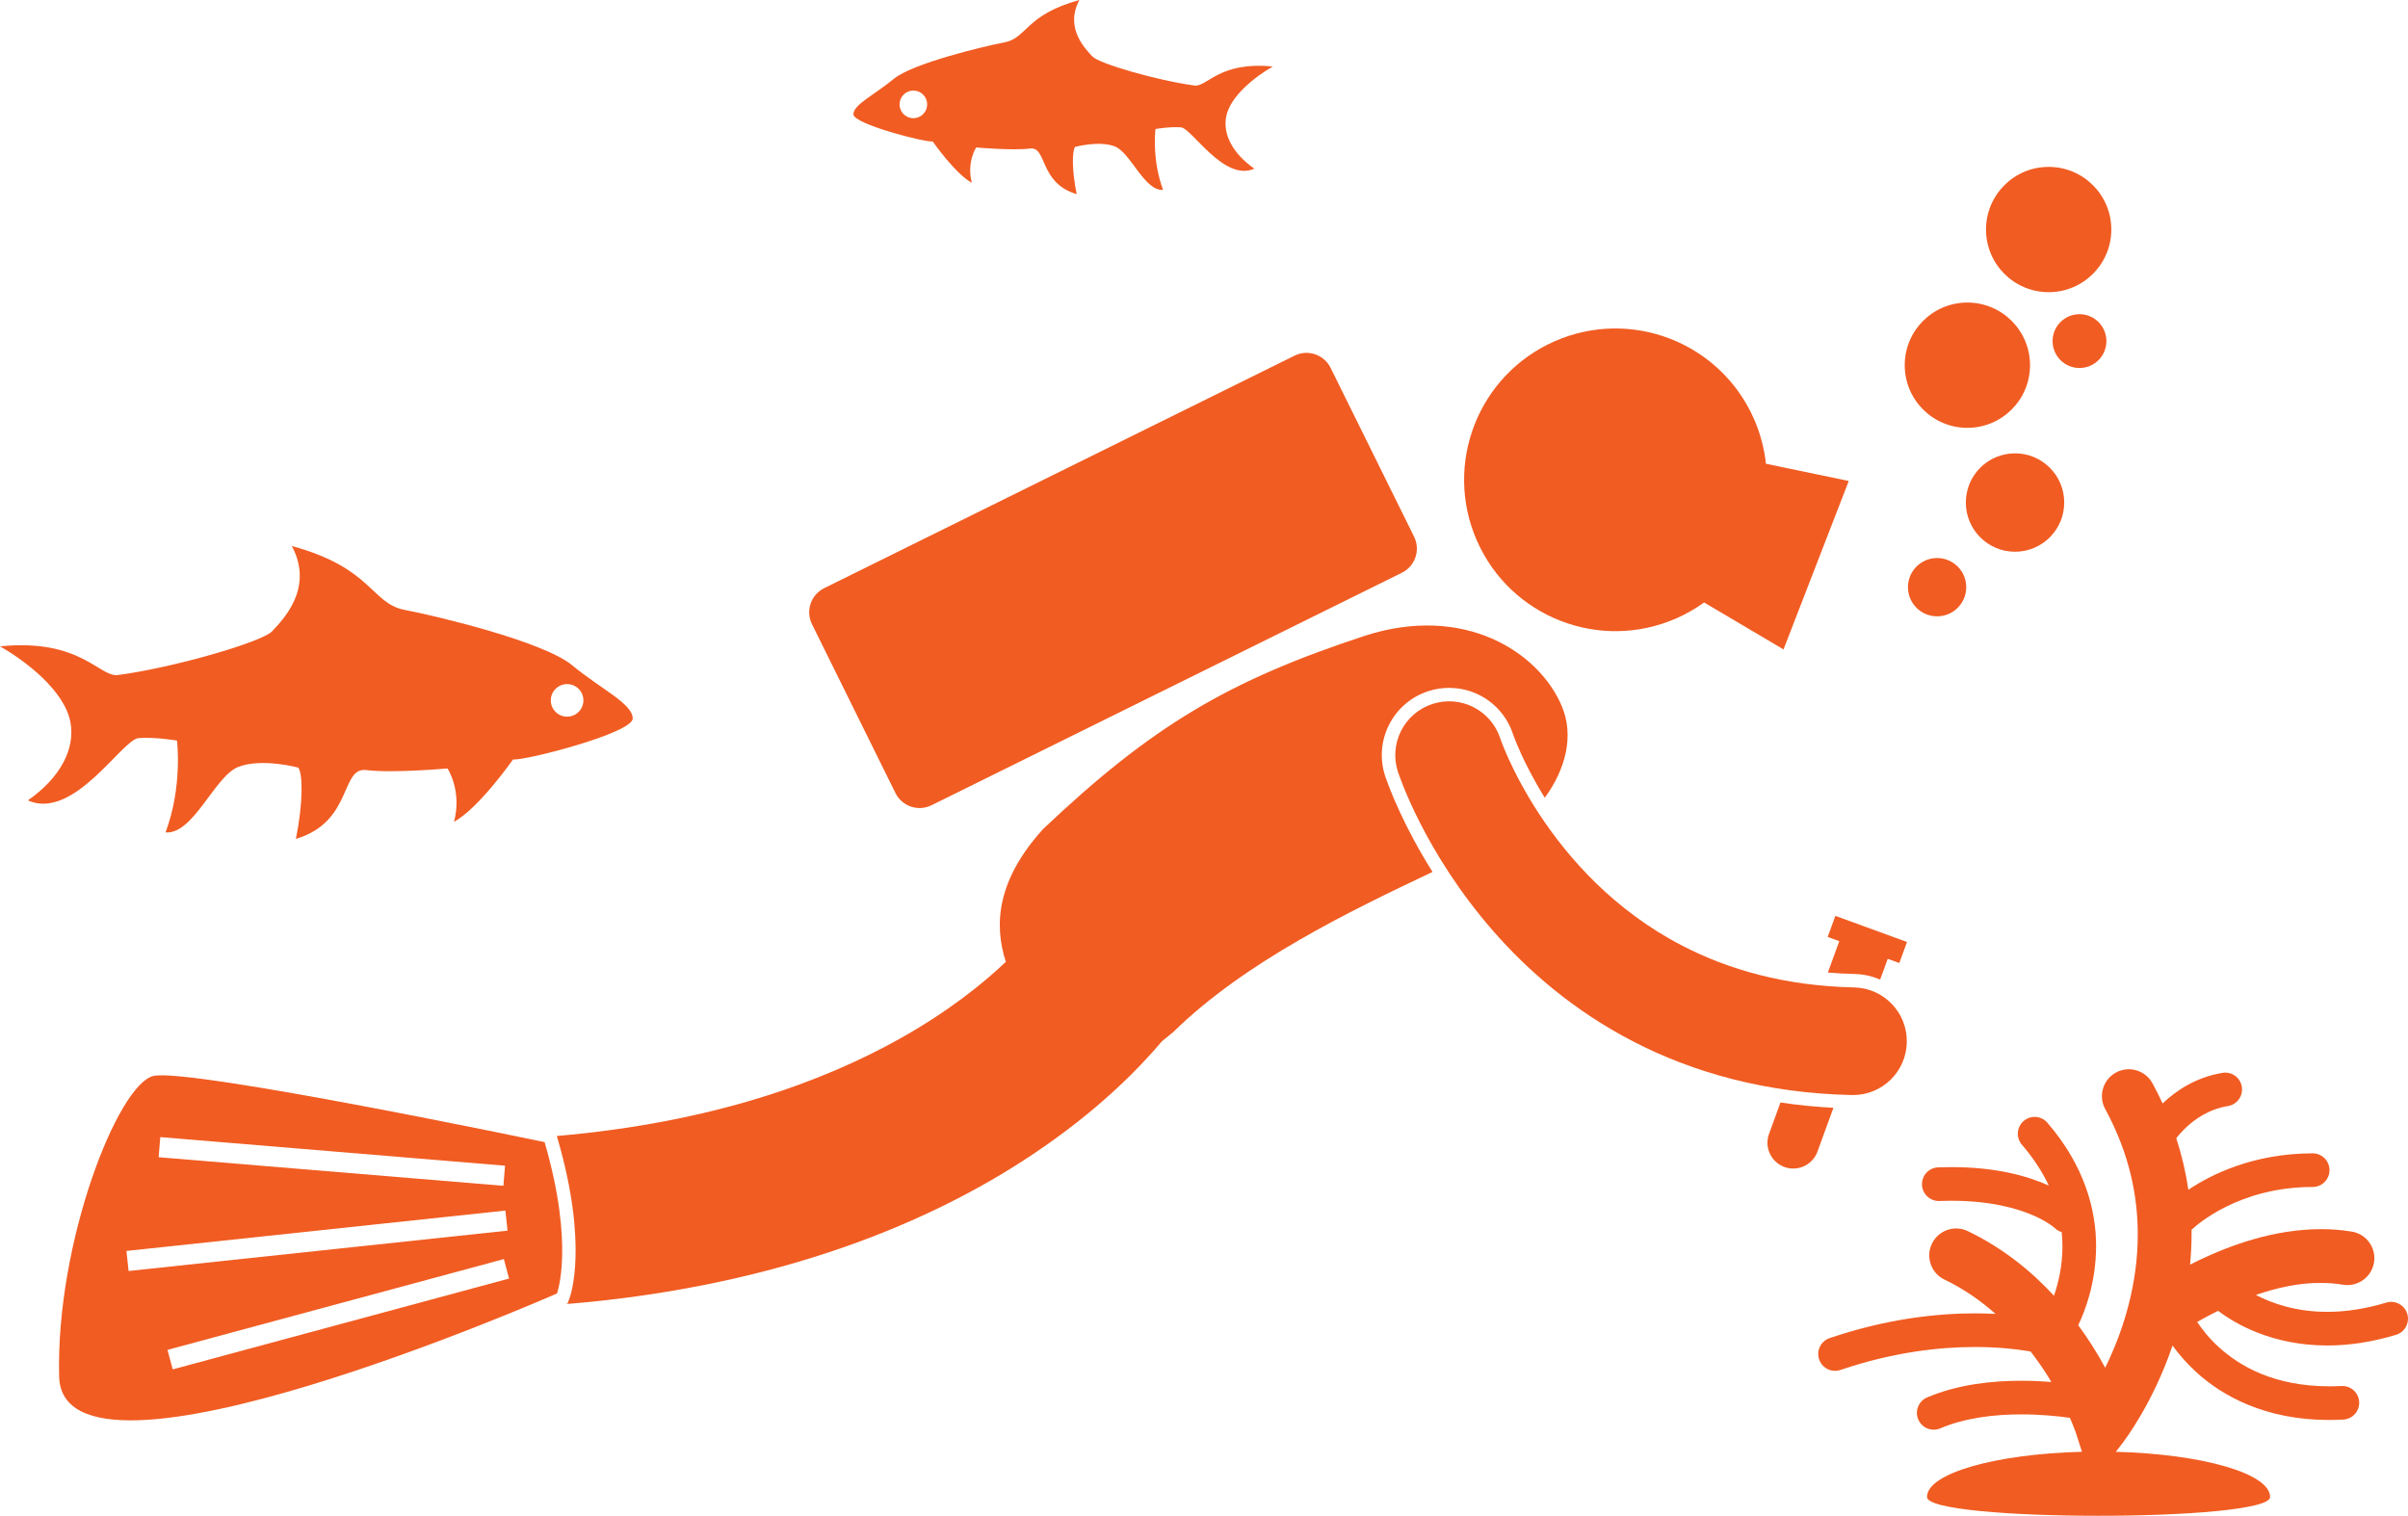
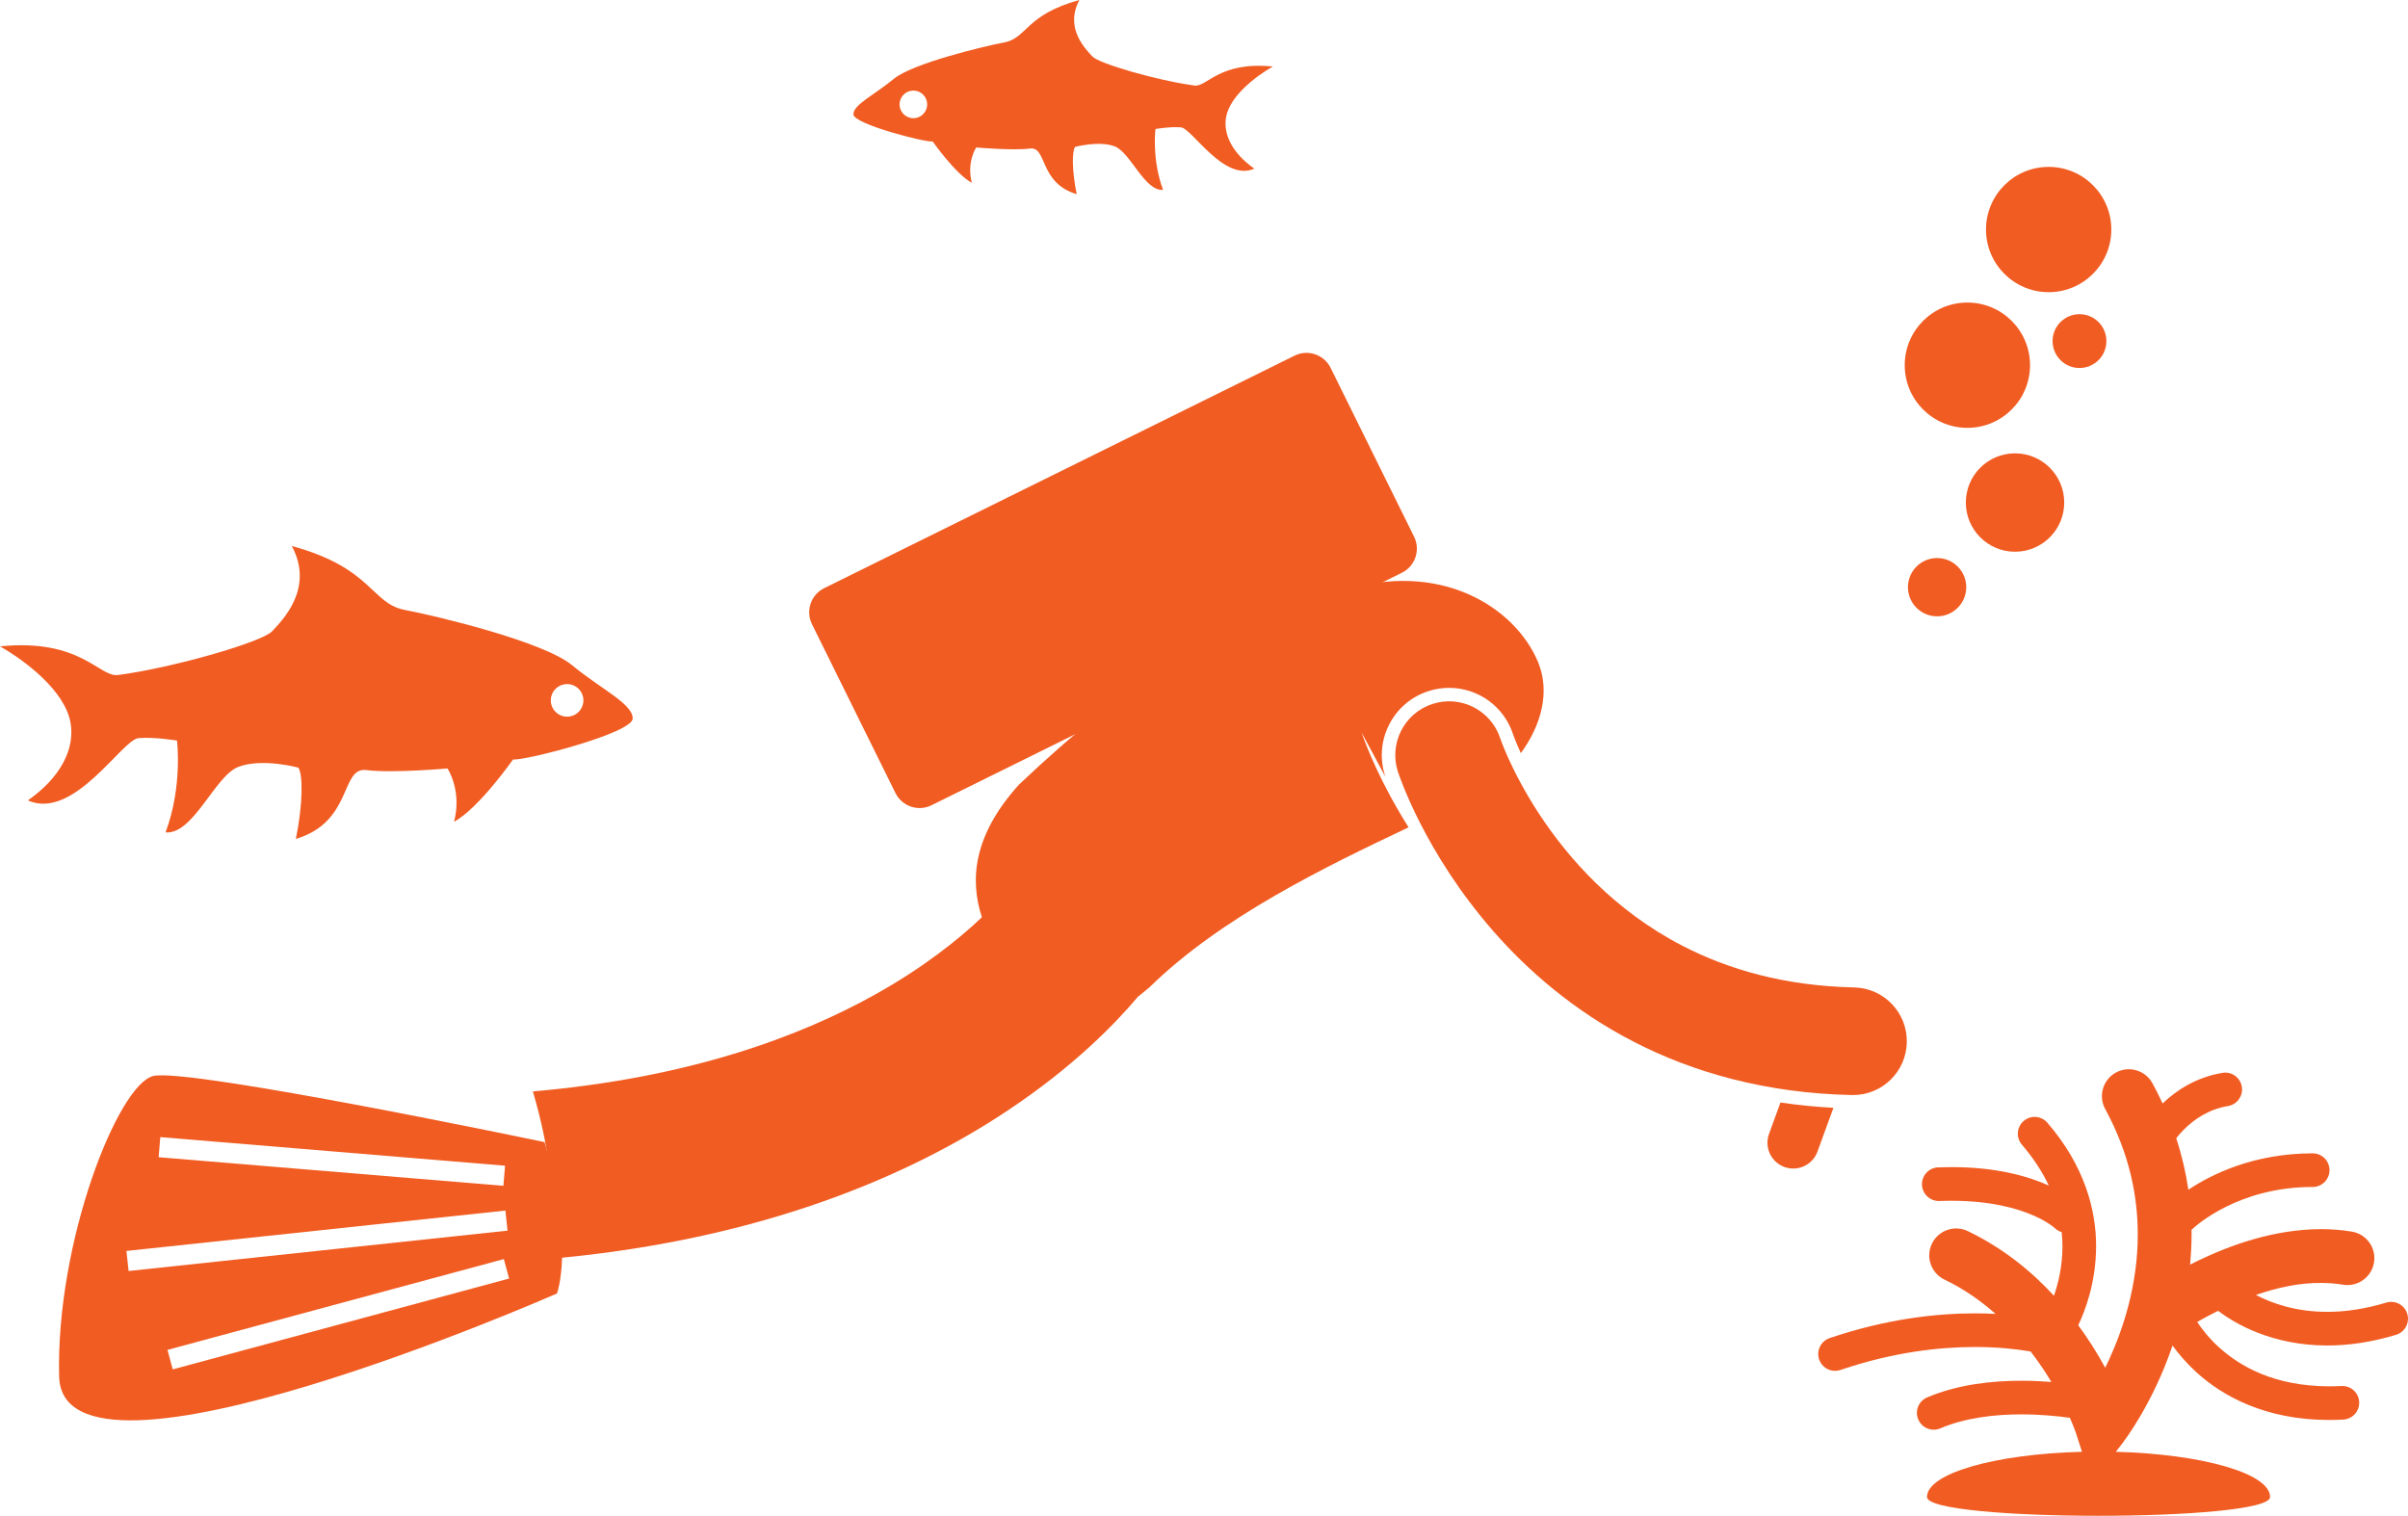
<svg xmlns="http://www.w3.org/2000/svg" fill="#F15C22" version="1.1" x="0px" y="0px" viewBox="0 0 357.957 225.336" style="enable-background:new 0 0 357.957 225.336;" xml:space="preserve">
  <g>
-     <path d="M231.09,50.737c-11.373,5.001-16.539,18.273-11.539,29.646c4.998,11.373,18.27,16.539,29.645,11.54   c1.484-0.652,2.861-1.449,4.125-2.361l11.805,6.98l9.697-25.039l-12.311-2.561c-0.24-2.243-0.82-4.487-1.777-6.663   C255.734,50.906,242.463,45.739,231.09,50.737z" />
-     <path d="M205.947,115.482l-0.043-0.125c-0.826-2.54-0.617-5.249,0.594-7.63c1.211-2.382,3.277-4.148,5.816-4.975   c1.006-0.329,2.051-0.494,3.102-0.494c4.334,0,8.15,2.768,9.502,6.888c0.051,0.148,0.113,0.319,0.205,0.561   c0.182,0.47,0.492,1.245,0.951,2.258c0.721,1.585,1.895,3.939,3.563,6.627c3.1-4.23,4.387-9.211,2.539-13.597   c-3.414-8.108-14.545-15.233-29.283-10.482c-20.225,6.648-31.611,13.351-47.84,28.738c-6.775,7.481-7.373,14.076-5.531,19.736   c-3.479,3.302-8.658,7.465-15.932,11.521c-11.291,6.281-27.633,12.361-50.816,14.369l0.104,0.355   c4.635,15.958,1.9,23.46,1.781,23.77l-0.297,0.782l-0.178,0.078c32.115-2.644,54.682-12.446,69.313-22.24   c9.539-6.364,15.701-12.641,19.221-16.819c0.547-0.43,1.111-0.888,1.701-1.387c10.662-10.466,26.215-17.958,38.533-23.797   c-4.193-6.652-6.299-12.106-6.994-14.108L205.947,115.482z" />
+     <path d="M205.947,115.482l-0.043-0.125c-0.826-2.54-0.617-5.249,0.594-7.63c1.211-2.382,3.277-4.148,5.816-4.975   c1.006-0.329,2.051-0.494,3.102-0.494c4.334,0,8.15,2.768,9.502,6.888c0.051,0.148,0.113,0.319,0.205,0.561   c0.182,0.47,0.492,1.245,0.951,2.258c3.1-4.23,4.387-9.211,2.539-13.597   c-3.414-8.108-14.545-15.233-29.283-10.482c-20.225,6.648-31.611,13.351-47.84,28.738c-6.775,7.481-7.373,14.076-5.531,19.736   c-3.479,3.302-8.658,7.465-15.932,11.521c-11.291,6.281-27.633,12.361-50.816,14.369l0.104,0.355   c4.635,15.958,1.9,23.46,1.781,23.77l-0.297,0.782l-0.178,0.078c32.115-2.644,54.682-12.446,69.313-22.24   c9.539-6.364,15.701-12.641,19.221-16.819c0.547-0.43,1.111-0.888,1.701-1.387c10.662-10.466,26.215-17.958,38.533-23.797   c-4.193-6.652-6.299-12.106-6.994-14.108L205.947,115.482z" />
    <circle cx="287.956" cy="87.29" r="4.333" />
    <circle cx="309.123" cy="50.707" r="4" />
    <circle cx="299.54" cy="74.707" r="7.313" />
    <circle cx="292.457" cy="54.29" r="9.313" />
    <circle cx="304.541" cy="34.123" r="9.313" />
    <path d="M20.59,109.73c2.445-0.202,5.725,0.366,5.725,0.366s0.854,6.822-1.705,13.645c4.142,0.365,7.309-8.406,10.844-9.746   c3.533-1.341,8.893,0.121,8.893,0.121c0.672,0.937,0.73,5.239-0.365,10.6c8.527-2.559,6.578-10.721,10.477-10.234   c3.9,0.487,12.063-0.243,12.063-0.243s2.193,3.29,0.975,7.919c3.654-1.949,8.771-9.26,8.771-9.26   c1.584,0.244,17.787-3.897,17.787-6.091c0-2.193-4.752-4.386-9.016-7.919c-4.264-3.533-20.338-7.359-24.844-8.212   c-5.08-0.96-4.754-6.216-16.82-9.507c3.41,6.336-1.463,11.092-2.926,12.676c-1.461,1.583-14.619,5.408-22.904,6.505   c-2.789,0.369-5.494-5.47-17.543-4.264c3.76,2.146,9.625,6.579,10.476,11.33c0.701,3.903-1.461,8.163-6.334,11.573   C10.965,122.036,18.143,109.933,20.59,109.73z M84.302,101.697c1.337,0,2.421,1.084,2.421,2.422c0,1.337-1.084,2.421-2.421,2.421   s-2.424-1.084-2.424-2.421C81.878,102.781,82.965,101.697,84.302,101.697z" />
    <path d="M126.861,16.995c0,1.454,10.742,4.2,11.791,4.038c0,0,3.393,4.846,5.816,6.139c-0.809-3.069,0.645-5.25,0.645-5.25   s5.41,0.484,7.996,0.16c2.584-0.322,1.293,5.09,6.945,6.785c-0.727-3.554-0.688-6.406-0.242-7.026c0,0,3.553-0.97,5.896-0.081   c2.342,0.89,4.441,6.704,7.186,6.461c-1.695-4.521-1.131-9.044-1.131-9.044s2.176-0.378,3.797-0.243   c1.621,0.135,6.381,8.157,10.902,6.137c-3.23-2.26-4.664-5.083-4.199-7.67c0.567-3.15,4.453-6.09,6.945-7.512   c-7.986-0.801-9.781,3.071-11.631,2.826c-5.49-0.727-14.213-3.263-15.182-4.313c-0.969-1.05-4.199-4.202-1.939-8.402   c-7.998,2.182-7.783,5.666-11.15,6.302c-2.988,0.565-13.643,3.102-16.469,5.444C130.012,14.088,126.861,15.541,126.861,16.995z    M137.828,15.515c0,1.136-0.92,2.056-2.052,2.056c-1.136,0-2.056-0.92-2.056-2.056c0-1.132,0.92-2.05,2.056-2.05   C136.908,13.465,137.828,14.383,137.828,15.515z" />
    <path d="M80.957,169.79c0,0-52.916-11.083-58.166-9.833s-14.5,24.667-14,44.667s74-12.333,74-12.333S85.457,185.29,80.957,169.79z    M23.828,169.044l51.25,4.251l-0.246,2.989l-51.25-4.251L23.828,169.044z M19.115,188.948l-0.318-2.982l56.334-6.003l0.316,2.985   L19.115,188.948z M24.896,200.674l50.002-13.498l0.781,2.895l-50,13.5L24.896,200.674z" />
    <path d="M120.705,92.794l12.408,25.102c0.979,1.98,3.377,2.792,5.357,1.813l69.924-34.564c1.98-0.979,2.793-3.379,1.814-5.358   l-12.408-25.101c-0.979-1.979-3.379-2.792-5.359-1.813l-69.924,34.563C120.539,88.415,119.726,90.814,120.705,92.794z" />
    <path d="M264.674,163.899l-1.703,4.672c-0.725,1.988,0.299,4.189,2.289,4.915c1.988,0.725,4.188-0.302,4.914-2.291l2.371-6.509   C269.875,164.548,267.25,164.284,264.674,163.899z" />
-     <path d="M279.49,145.633l1.127-3.094l1.723,0.628l1.141-3.131l-10.648-3.881l-1.141,3.131l1.723,0.628l-1.699,4.664   c1.299,0.105,2.613,0.185,3.959,0.215C277.01,144.821,278.301,145.109,279.49,145.633z" />
    <path d="M275.283,162.788c0.059,0.002,0.117,0.002,0.174,0.002c4.34,0.001,7.902-3.468,7.996-7.828   c0.098-4.417-3.408-8.076-7.824-8.17c-10.443-0.234-18.721-2.686-25.5-6.178c-10.141-5.23-16.988-13.001-21.293-19.556   c-2.146-3.267-3.646-6.205-4.584-8.269c-0.467-1.03-0.795-1.843-0.996-2.368c-0.102-0.264-0.17-0.453-0.209-0.563   c-0.014-0.041-0.023-0.071-0.029-0.09c-1.375-4.194-5.887-6.485-10.084-5.115c-4.201,1.368-6.494,5.884-5.127,10.085   c0.227,0.627,3.912,11.918,14.17,23.679c5.135,5.866,11.959,11.84,20.809,16.411C251.623,159.406,262.477,162.52,275.283,162.788z" />
    <path d="M354.732,193.646c-3.289,0.993-6.209,1.374-8.775,1.374c-4.674-0.002-8.211-1.257-10.613-2.512   c3.072-1.061,6.432-1.824,9.682-1.786c1.111,0,2.201,0.082,3.267,0.262c2.178,0.365,4.24-1.104,4.608-3.282   c0.367-2.178-1.103-4.24-3.281-4.606c-1.553-0.262-3.088-0.374-4.594-0.372c-7.045,0.018-13.49,2.395-18.266,4.678   c-0.414,0.2-0.813,0.399-1.201,0.598c0.137-1.457,0.221-2.955,0.227-4.494c0-0.228-0.006-0.457-0.01-0.686   c0.037-0.033,0.08-0.059,0.115-0.095c0,0-0.002-0.003,0.029-0.028c0.563-0.531,6.9-6.253,17.869-6.24   c1.379,0,2.498-1.119,2.498-2.5c0-1.381-1.119-2.5-2.498-2.5c-8.826,0.012-15.084,3.14-18.482,5.415   c-0.363-2.5-0.953-5.065-1.805-7.667c0.33-0.415,0.705-0.846,1.129-1.271c1.57-1.575,3.707-3.031,6.568-3.511   c1.361-0.227,2.281-1.515,2.055-2.876c-0.227-1.363-1.514-2.282-2.875-2.056c-3.9,0.65-6.828,2.572-8.904,4.548   c-0.459-0.997-0.959-1.996-1.506-2.997c-1.06-1.94-3.488-2.655-5.43-1.596c-1.939,1.058-2.654,3.486-1.594,5.427   c3.58,6.578,4.834,12.861,4.84,18.633c0.006,7.408-2.131,13.984-4.299,18.686c-0.18,0.393-0.361,0.771-0.541,1.137   c-0.566-1.042-1.215-2.154-1.947-3.311c-0.621-0.976-1.313-1.986-2.063-3.01c1.039-2.166,2.641-6.36,2.654-11.73   c0.018-5.404-1.727-11.998-7.242-18.37c-0.902-1.046-2.48-1.162-3.525-0.261c-1.045,0.902-1.162,2.482-0.26,3.527   c1.781,2.076,3.074,4.109,3.994,6.072c-3.055-1.382-7.779-2.753-14.529-2.741c-0.619,0-1.262,0.011-1.924,0.038   c-1.381,0.056-2.451,1.22-2.396,2.6c0.057,1.379,1.223,2.452,2.602,2.396c0.58-0.025,1.156-0.034,1.719-0.034   c5.877,0.002,9.809,1.127,12.238,2.184c1.213,0.529,2.053,1.044,2.566,1.403c0.256,0.181,0.434,0.32,0.531,0.402   c0.051,0.043,0.08,0.07,0.092,0.081c0.297,0.291,0.65,0.482,1.021,0.596c0.072,0.721,0.109,1.424,0.113,2.107   c0.002,2.925-0.609,5.468-1.26,7.349c-3.322-3.604-7.529-7.07-12.813-9.609c-1.992-0.956-4.381-0.114-5.336,1.878   c-0.955,1.992-0.113,4.381,1.879,5.337v-0.002c2.879,1.376,5.391,3.15,7.59,5.096c-0.955-0.05-1.969-0.081-3.055-0.081   c-5.725,0-13.172,0.813-21.611,3.68c-1.309,0.443-2.008,1.863-1.563,3.171c0.353,1.041,1.324,1.696,2.365,1.696   c0.268,0,0.539-0.043,0.807-0.134c7.859-2.67,14.748-3.413,20.002-3.413c3.387,0,6.09,0.311,7.926,0.614   c0.119,0.02,0.225,0.039,0.336,0.059c0.883,1.145,1.688,2.289,2.389,3.394c0.244,0.384,0.475,0.76,0.697,1.133   c-1.355-0.108-2.857-0.182-4.457-0.183c-4.346,0.006-9.389,0.521-14.008,2.478c-1.273,0.541-1.863,2.01-1.322,3.28   c0.402,0.952,1.326,1.522,2.299,1.522c0.328,0,0.66-0.064,0.98-0.201c3.666-1.572,8.119-2.085,12.051-2.079   c2.775,0,5.287,0.246,7.088,0.492c0.043,0.006,0.078,0.011,0.121,0.017c0.336,0.772,0.582,1.396,0.738,1.814   c0.082,0.216,0.139,0.38,0.172,0.482c0.037,0.1,0.041,0.114,0.041,0.114l0.848,2.644c-12.928,0.328-23.037,3.21-23.037,6.718   c0,3.728,51,3.728,51,0c0-3.498-10.057-6.375-22.934-6.716l1.1-1.426c0.145-0.227,4.377-5.666,7.334-14.373   c0.842,1.171,1.973,2.523,3.447,3.881c3.906,3.612,10.352,7.184,19.789,7.185c0.023,0,0.045,0,0.068,0   c0.682-0.003,1.369-0.022,2.064-0.055c1.377-0.066,2.441-1.238,2.375-2.618c-0.066-1.377-1.238-2.441-2.615-2.375   c-0.635,0.03-1.242,0.047-1.824,0.047c-8.221-0.02-13.283-2.964-16.473-5.867c-1.457-1.336-2.479-2.662-3.168-3.703   c0.891-0.511,1.939-1.079,3.109-1.654c2.506,1.898,7.988,5.145,16.227,5.155c3.064,0,6.484-0.458,10.223-1.588   c1.32-0.4,2.068-1.796,1.67-3.116C357.449,193.993,356.053,193.246,354.732,193.646z" />
  </g>
</svg>